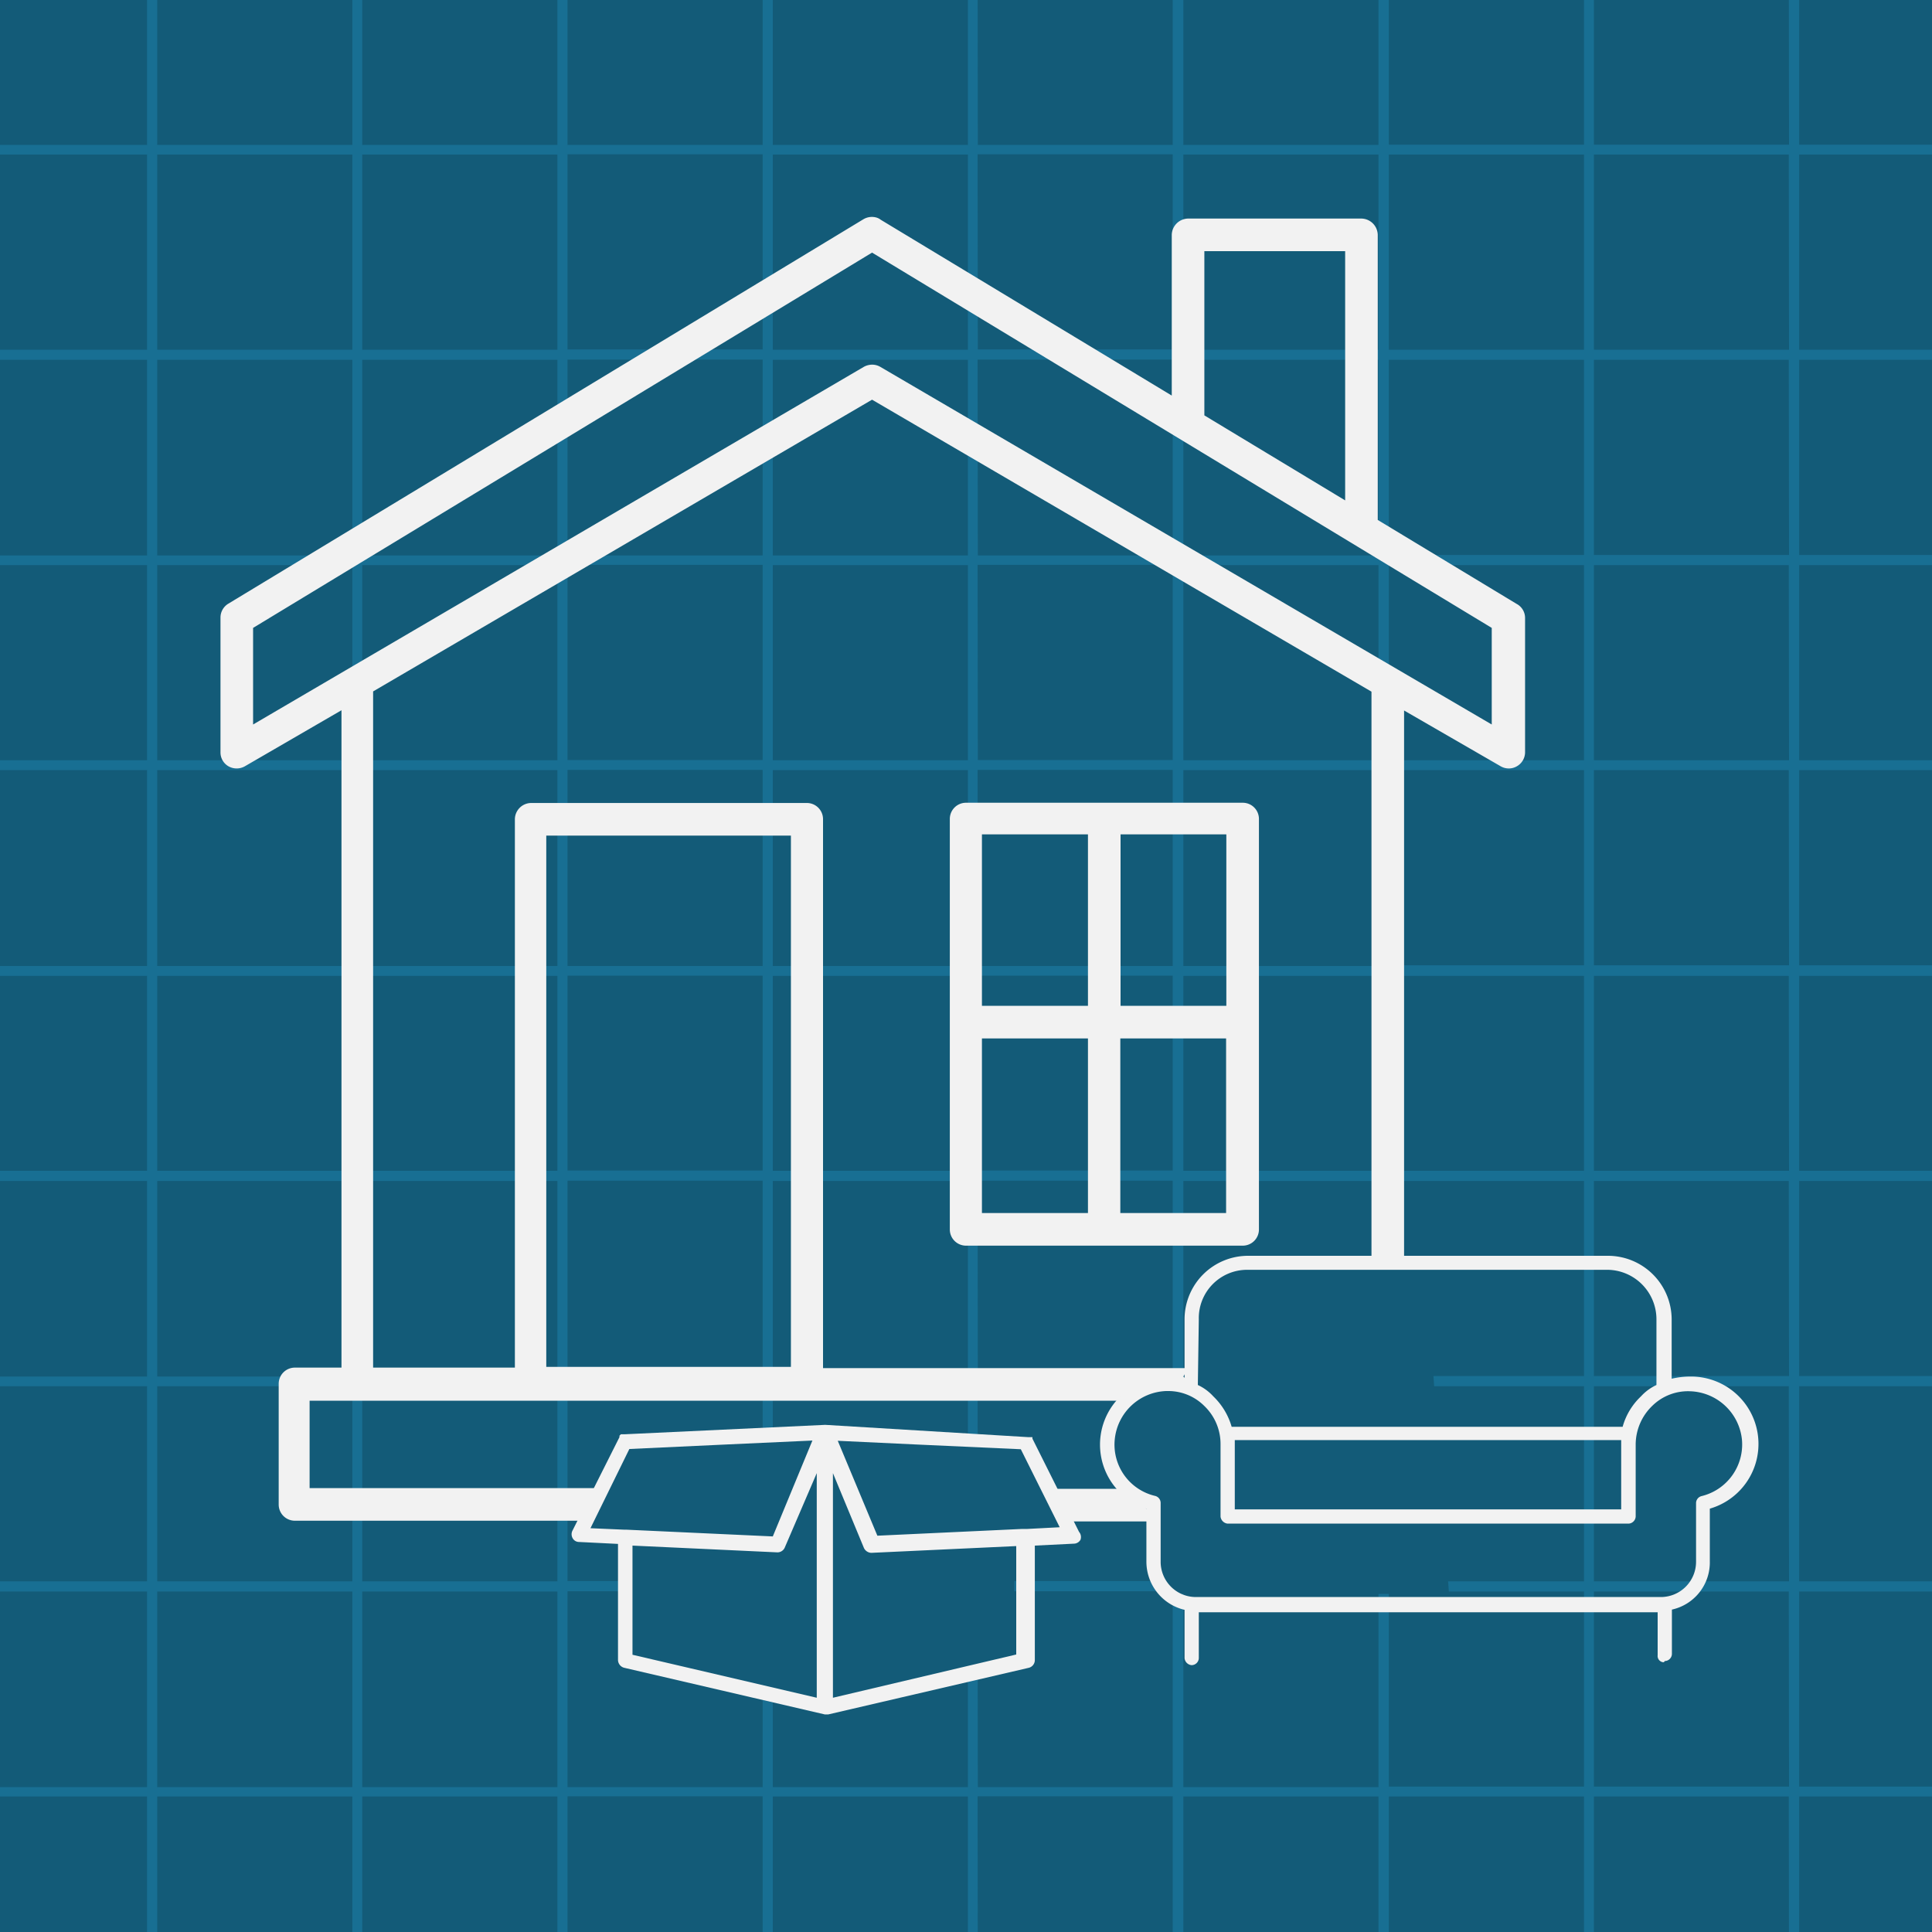
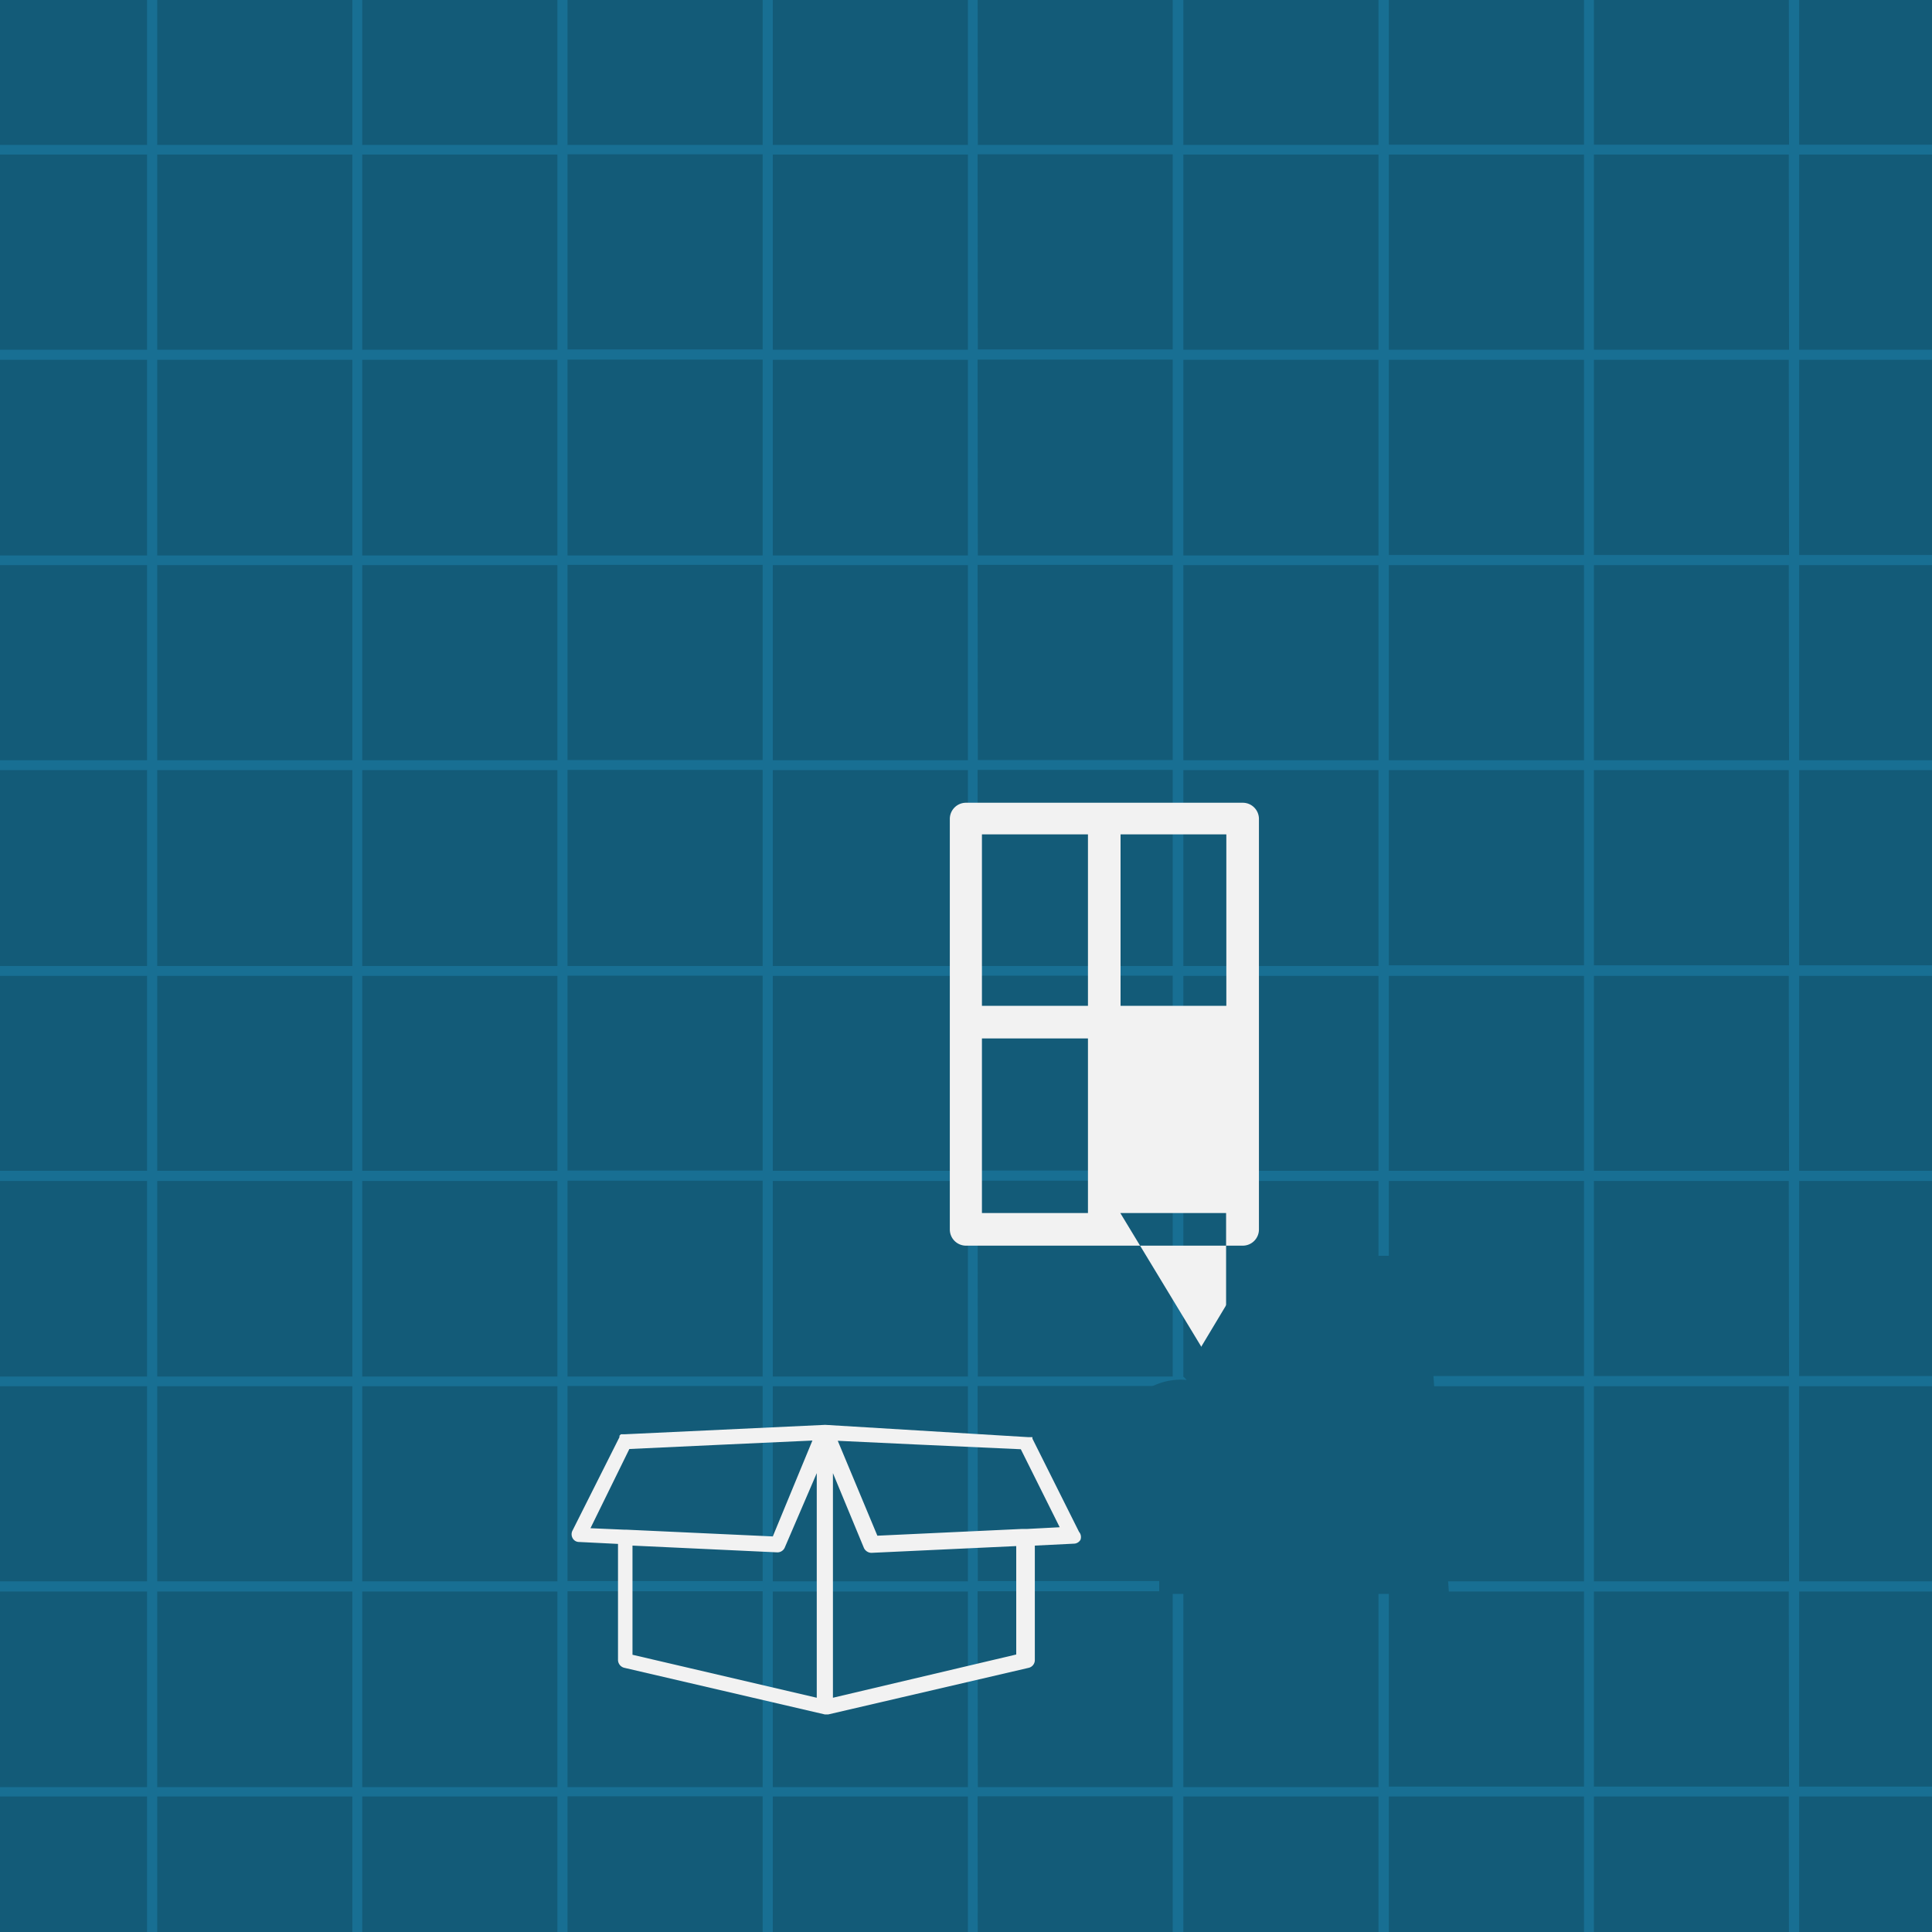
<svg xmlns="http://www.w3.org/2000/svg" class="-mb-lg rounded-full block mx-auto" width="80" height="80">
  <g style="isolation:isolate">
    <path fill="#135b78" d="M0 0h80v80H0z" />
    <path d="M-189.41 142v25.9H83V-2.51H-2.41m-178.5 170H-189v-8.09h8.08zm0-8.5H-189v-8.09h8.08zm0-8.5H-189v-8.09h8.08zm0-8.49H-189m16.57 25.49h-8.08v-8.09h8.08zm0-8.5h-8.08v-8.09h8.08zm0-8.5h-8.08v-8.09h8.08zm0-8.49h-8.08M49-2.09h8.08V6H49zm0 8.49h8.08v8.08H49zm0 8.5h8.08V23H49zm0 8.5h8.08v8.08H49zm0 8.49h8.08V40H49zm0 8.52h8.08v8.07H49zm0 8.49h8.08V57H49zm0 8.5h8.08v8.08H49zm0 8.5h8.08V74H49zm0 8.49h8.08v8.08H49zm0 8.52h8.08V91H49zm0 8.5h8.08v8.08H49zm0 8.5h8.08V108H49zm0 8.49h8.08v8.08H49zm0 8.5h8.08v8.1H49zm-8.52-119h8.08V6h-8.07zm0 8.49h8.08v8.08h-8.07zm0 8.5h8.08V23h-8.07zm0 8.5h8.08v8.08h-8.07zm0 8.49h8.08V40h-8.07zm0 8.52h8.08v8.07h-8.07zm0 8.49h8.08V57h-8.07zm0 8.5h8.08v8.08h-8.07zm0 8.5h8.08V74h-8.07zm0 8.49h8.08v8.08h-8.07zm0 8.52h8.08V91h-8.07zm0 8.5h8.08v8.08h-8.07zm0 8.5h8.08v8.1h-8.07zm0 8.49h8.08v8.08h-8.07zm0 8.5h8.08V125h-8.07zM32-2.09h8.08V6H32zm0 8.49h8.08v8.08H32zm0 8.5h8.08V23H32zm0 8.5h8.08v8.08H32zm0 8.49h8.08V40H32zm0 8.52h8.08v8.07H32zm0 8.49h8.08V57H32zm0 8.5h8.08v8.08H32zm0 8.5h8.08V74H32zm0 8.49h8.08v8.08H32zm0 8.52h8.08V91H32zm0 8.5h8.08v8.08H32zm0 8.5h8.08V108H32zm0 8.49h8.08v8.08H32zm0 8.5h8.08v8.1H32zm-8.5-119h8.08V6H23.5zm0 8.49h8.08v8.08H23.5zm0 8.5h8.08V23H23.5zm0 8.5h8.08v8.08H23.5zm0 8.49h8.08V40H23.5zm0 8.52h8.08v8.07H23.5zm0 8.49h8.08V57H23.5zm0 8.5h8.08v8.08H23.5zm0 8.5h8.08V74H23.5zm0 8.49h8.08v8.08H23.5zm0 8.52h8.08V91H23.5zm0 8.5h8.08v8.08H23.5zm0 8.5h8.08v8.1H23.5zm0 8.49h8.08v8.08H23.5zm0 8.5h8.08V125H23.5zM15-2.09h8.08V6H15zm0 8.49h8.08v8.08H15zm0 8.5h8.08V23H15zm0 8.5h8.08v8.08H15zm0 8.49h8.08V40H15zm0 8.52h8.08v8.07H15zm0 8.49h8.08V57H15zm0 8.5h8.08v8.08H15zm0 8.5h8.08V74H15zm0 8.49h8.08v8.08H15zm0 8.52h8.08V91H15zm0 8.5h8.08v8.08H15zm0 8.5h8.08V108H15zm0 8.49h8.08v8.08H15zm0 8.5h8.08v8.1H15zM6.51-2.09h8.08V6H6.51zm0 8.49h8.08v8.08H6.51zm0 8.5h8.08V23H6.51zm0 8.5h8.08v8.08H6.51zm0 8.49h8.08V40H6.51zm0 8.52h8.08v8.07H6.51zm0 8.49h8.08V57H6.51zm0 8.5h8.08v8.08H6.51zm0 8.5h8.08V74H6.51zm0 8.49h8.08v8.08H6.51zM-2-2.09h8.09V6H-2zm0 8.49h8.09v8.08H-2zm0 8.5h8.09V23H-2zm0 8.5h8.09v8.08H-2zm0 8.49h8.09V40H-2zm0 8.52h8.09v8.07H-2zm0 8.49h8.09V57H-2zm0 8.5h8.09v8.08H-2zm0 8.5h8.09V74H-2zm-.42-68V6m0 .41v8.08m0 .42V23m0 .42v8.08m0 .41V40m0 .44v8.07m0 .42V57m0 .42v8.08m0 .42V74m-161.51 68H-172m0 .41h8.08v8.08H-172zm8.08 25.08H-172v-8.09h8.08zm8.5 0h-8.08v-8.09h8.08zm8.49 0H-155v-8.09h8.07zm8.5 0h-8.08v-8.09h8.08zm8.5 0H-138v-8.09h8.08zm8.5 0h-8.08v-8.09h8.08zm8.49 0H-121v-8.09h8.08zm8.5 0h-8.08v-8.09h8.08zm8.49 0H-104v-8.09h8.07zm8.52 0h-8.08v-8.09h8.08zm8.5 0H-87v-8.09h8.08zm8.5 0h-8.08v-8.09h8.08zm8.49 0H-70v-8.09h8.08zm8.5 0h-8.08v-8.09h8.08zm8.5 0H-53v-8.09h8.08zm8.54 0h-8.07v-8.09h8.07zm8.5 0H-36v-8.09h8.08zm8.5 0h-8.08v-8.09h8.08zm8.49 0H-19v-8.09h8.07zm8.5 0h-8.08v-8.09h8.08zm8.5 0H-2v-8.09h8.09zm8.5 0H6.51v-8.09h8.08zm8.49 0H15v-8.09h8.08zm8.5 0H23.5v-8.09h8.08zm8.5 0H32v-8.09h8.08zm8.49 0h-8.08v-8.09h8.08zm8.52 0H49v-8.09h8.08zm8.5 0h-8.08v-8.09h8.08zm-68-93.09v6.66l.42.15v-6.82h8.08v8.08H1.48l1 .38v.06h3.61v3.22l.42.15v-3.37h8.08V91h-3v.42h3v8.08H6.51v-8.09h3.27L8.64 91H6.51v-.78l-.42-.16V91H2.51v.42h3.58v8.08H2.51v.42h3.58V108H2.51v.42h3.58v5.22h.42v-5.24h8.08v8.08H13.3v.42h1.29v8.1H13.3v.43h1.29v3.88H15v-3.88h8.08v3.88h.42v-3.88h8.08v3.88H32v-3.88h8.08v3.88h.41v-3.88h8.08v3.88H49v-3.88h8.08v3.88h.42v-3.88h8.08v8.08h-6.21v.42h6.22V142h-6.22v.41h6.22v8.08h-6.22v.42h6.22V159h-8.08v-3.49h-.42V159H49v-3.49h-.44V159h-8.07v-3.49h-.41V159H32v-3.49h-.42V159H23.5v-3.49h-.42V159H15v-2.44h-.41V159H6.51v-2.42h-.42V159H-2v-2.4h-.42v2.4h-8.08v-2.44h-.42V159H-19v-2.42h-.42V159h-8.08v-2.43h-.42V159H-36v-2.41h-.42V159h-8.07v-2.39h-.47V159H-53v-2.45h-.42V159h-8.08v-2.43h-.42V159H-70v-2.41h-.41V159h-8.08v-2.43h-.42V159H-87v-2.44h-.42V159h-8.08v-2.42h-.44V159H-104v-2.47h-.42V159h-8.08v-2.45h-.42V159H-121v-2.46h-.41V159h-8.08v-2.46h-.42V159H-138v-2.46h-.42V159h-8.08v-2.46h-.42V159H-155v-5.16h-.42V159h-8.08v-2.46h-.42V159H-172v-8.1h8.08v3.47h.42v-3.47h6.38v-.42h-6.38v-8.08h6.38v-.4h-6.38M14.59 99.91V108H6.51v-8.09zm51 25.07h-8.08v-8.08h8.08zm0-8.5h-8.08v-8.08h8.08zm0-8.5h-8.08v-8.07h8.08zm0-8.49h-8.08v-8.08h8.08zm0-8.5h-8.08v-8.08h8.08zm0-8.52h-8.08v-8.08h8.08zm0-8.49h-8.08V65.9h8.08zm0-8.5h-8.08V57.4h8.08zm0-8.5h-8.08V48.9h8.08zm0-8.5h-8.08v-8.07h8.08zm0-8.51h-8.08v-8.08h8.08zm0-8.49h-8.08V23.4h8.08zm0-8.5h-8.08V14.9h8.08zm0-8.5h-8.08V6.4h8.08zm0-8.49h-8.08v-8.08h8.08zm8.49 161.49H66v-8.08h8.07zm0-8.5H66v-8.08h8.07zm0-8.5H66v-8.08h8.07zm0-8.49H66v-8.08h8.07zm0-8.5H66v-8.08h8.07zm0-8.51H66v-8.08h8.07zm0-8.5H66v-8.08h8.07zm0-8.5H66v-8.07h8.07zm0-8.49H66v-8.08h8.07zm0-8.5H66v-8.08h8.07zm0-8.52H66v-8.08h8.07zm0-8.49H66V65.9h8.07zm0-8.5H66V57.4h8.07zm0-8.5H66V48.9h8.07zm0-8.5H66v-8.07h8.07zm0-8.51H66v-8.08h8.07zm0-8.49H66V23.4h8.07zm0-8.5H66V14.9h8.07zm0-8.5H66V6.4h8.07zm0-8.49H66v-8.08h8.07zm8.5 161.49H74.5v-8.08h8.08zm0-8.5H74.5v-8.08h8.08zm0-8.5H74.5v-8.08h8.08zm0-8.49H74.5v-8.08h8.08zm0-8.5H74.5v-8.08h8.08zm0-8.51H74.5v-8.08h8.08zm0-8.5H74.5v-8.08h8.08zm0-8.5H74.5v-8.07h8.08zm0-8.49H74.5v-8.08h8.08zm0-8.5H74.5v-8.08h8.08zm0-8.52H74.5v-8.08h8.08zm0-8.49H74.5V65.9h8.08zm0-8.5H74.5V57.4h8.08zm0-8.5H74.5V48.9h8.08zm0-8.5H74.5v-8.07h8.08zm0-8.51H74.5v-8.08h8.08zm0-8.49H74.5V23.4h8.08zm0-8.5H74.5V14.9h8.08zm0-8.5H74.5V6.4h8.08zm0-8.49H74.5v-8.08h8.08z" fill="#2ebeff" opacity=".2" />
-     <path d="M48.38 61.65h-5.1a2.3 2.3 0 010 1.35h5.36a2.19 2.19 0 01-.26-1.35zM62.79 25l-5.74-3.47V9.73a.69.69 0 00-.68-.68H49.2a.69.69 0 00-.68.68v6.65L36.47 9.1a.54.54 0 00-.21-.1.69.69 0 00-.51.08L9.45 25a.67.67 0 00-.32.58v5.57a.66.66 0 00.33.58.69.69 0 00.68 0l4-2.32v27.22h-1.92a.67.67 0 00-.68.67v5a.67.67 0 00.68.67h12.6a2 2 0 010-1.35h-12V58h36.51a2.3 2.3 0 01.18-.52 4.07 4.07 0 01.57-.83h-16V33.92a.67.67 0 00-.68-.67H22a.68.68 0 00-.68.67v22.71h-5.87v-28l20.66-12.08 20.68 12.09v24.78a1.91 1.91 0 011.35 0v-24l4 2.31a.67.67 0 00.34.09.66.66 0 00.33-.09.67.67 0 00.34-.58v-5.56a.66.66 0 00-.36-.59zm-40.17 9.6h10.13v22H22.62zm27.25-24.2h5.83v10.32l-5.83-3.52zM61.77 30L36.45 15.19a.67.67 0 00-.34-.09.72.72 0 00-.34.09L10.48 30v-4l25.63-15.54L61.77 26z" fill="#f2f2f2" />
-     <path d="M40 51.58h11.46a.67.67 0 00.67-.67v-17a.67.67 0 00-.67-.67H40a.67.67 0 00-.67.67v17a.67.67 0 00.67.67zm.66-8.58h4.39v7.23h-4.39zm5.73 7.23V43h4.38v7.23zm4.39-8.58H46.4v-7.1h4.38zm-5.73-7.1v7.1h-4.39v-7.1z" fill="#f2f2f2" />
+     <path d="M40 51.58h11.46a.67.67 0 00.67-.67v-17a.67.67 0 00-.67-.67H40a.67.67 0 00-.67.67v17a.67.67 0 00.67.67zm.66-8.58h4.39v7.23h-4.39zm5.73 7.23h4.38v7.23zm4.39-8.58H46.4v-7.1h4.38zm-5.73-7.1v7.1h-4.39v-7.1z" fill="#f2f2f2" />
    <path d="M59 52h-7l-3 5-.86-.86 1 1a2.69 2.69 0 00-2.77 1.76L46 60l1 2 1 1v3h12z" fill="#135b78" />
-     <path d="M68.93 68.78a.3.3 0 00.3-.29v-1.84a2 2 0 001.57-2v-2.18A2.79 2.79 0 0070 57a3.39 3.39 0 00-.78.09v-2.46A2.64 2.64 0 0066.59 52H51.68a2.63 2.63 0 00-2.63 2.63v2.49a3.48 3.48 0 00-.79-.09 2.79 2.79 0 00-.79 5.44v2.19a2.05 2.05 0 001.58 2v2a.32.32 0 00.29.29.3.3 0 00.3-.29v-1.9h19v1.78a.26.26 0 00.23.29.06.06 0 00.06-.05zM49.64 54.63a2 2 0 012-2.05h14.95a2.05 2.05 0 012 2.05v2.72a2 2 0 00-.64.47 2.73 2.73 0 00-.76 1.26H51a2.82 2.82 0 00-.76-1.26 2 2 0 00-.64-.47zm1.49 5h16v2.87h-16zm-3.07 5v-2.4a.3.3 0 00-.24-.29 2.18 2.18 0 01-1.66-2.34 2.22 2.22 0 012.13-2h.06a2.11 2.11 0 011.52.62 2.18 2.18 0 01.67 1.58v3a.33.33 0 00.29.29h16.61a.31.31 0 00.29-.29v-3a2.23 2.23 0 01.68-1.58 2.11 2.11 0 011.59-.61 2.23 2.23 0 012.13 2 2.2 2.2 0 01-1.67 2.34.3.3 0 00-.23.29v2.43a1.46 1.46 0 01-1.46 1.46H49.52a1.46 1.46 0 01-1.46-1.47z" fill="#f2f2f2" />
-     <path fill="#135b78" d="M26 69v-9l8-1 8 1v9l-8 2-8-2z" />
    <path fill="#135b78" d="M26 60l-2 4 2.3-.47L26 60zM42 60v4h2v-1l-2-3" />
    <path d="M44.68 63.43l-1.93-3.86v-.06h-.16L34.17 59l-8.3.39h-.16l-.06.06v.06l-1.94 3.86a.33.33 0 000 .32.3.3 0 00.27.16l1.61.08v4.8a.34.34 0 00.26.33l8.3 1.93h.15l8.3-1.93a.33.33 0 00.25-.33V64l1.62-.08a.32.32 0 00.27-.16.33.33 0 00-.06-.33zM26.06 60l4.08-.19 3.5-.16L32 63.62l-6.08-.28h-.09l-1.38-.06zm.13 4l6 .28a.33.33 0 00.31-.21L33.82 61v9.3l-7.63-1.78zm15.93 4.5l-7.63 1.8V61l1.28 3.09a.35.35 0 00.31.21l6-.28v4.5zm.42-5.19h-.21l-6 .28-1.64-3.93 3.18.15 4.4.2 1.61 3.23z" fill="#f2f2f2" />
  </g>
</svg>